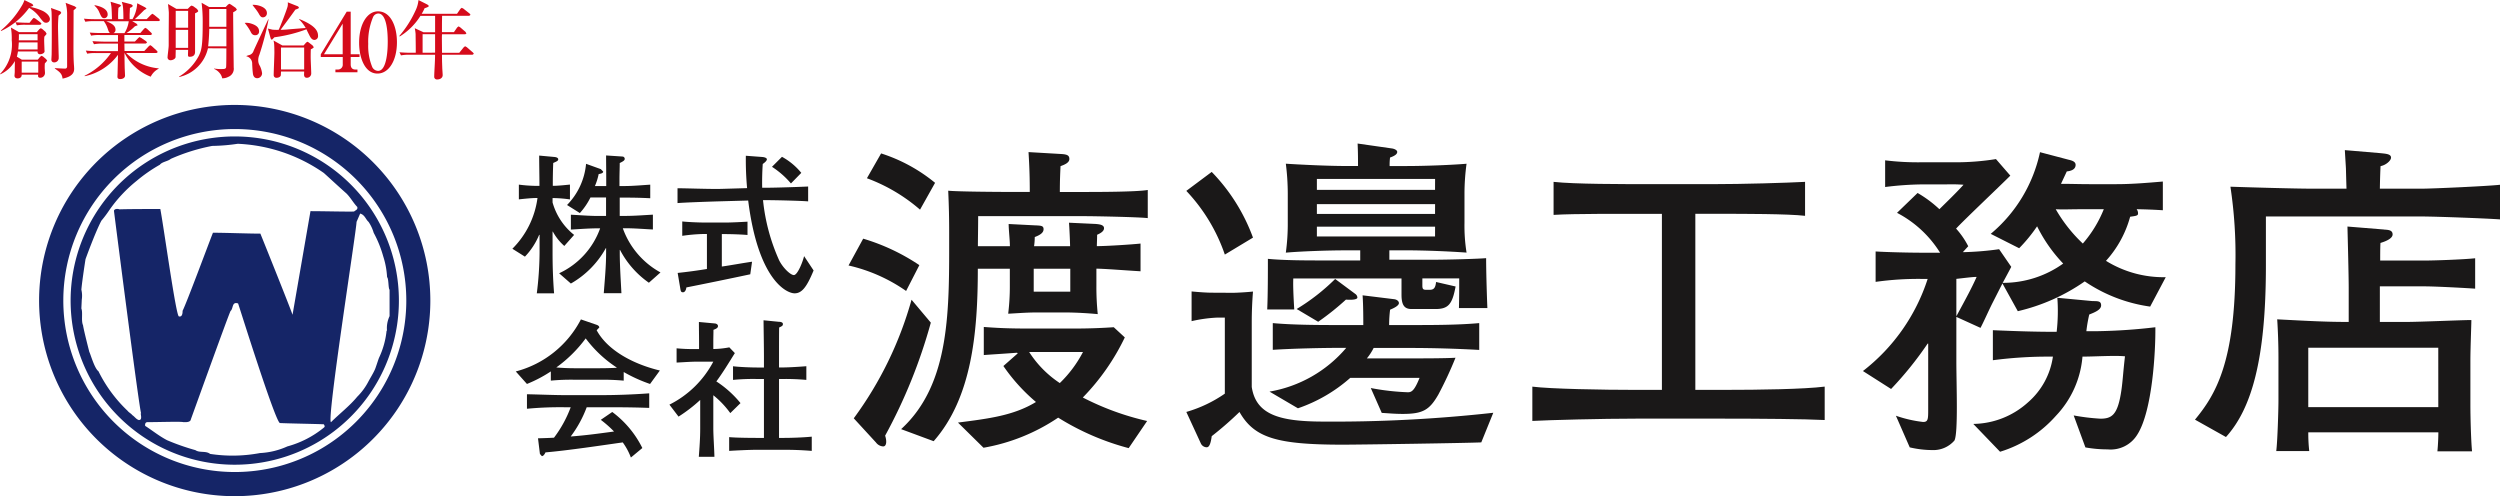
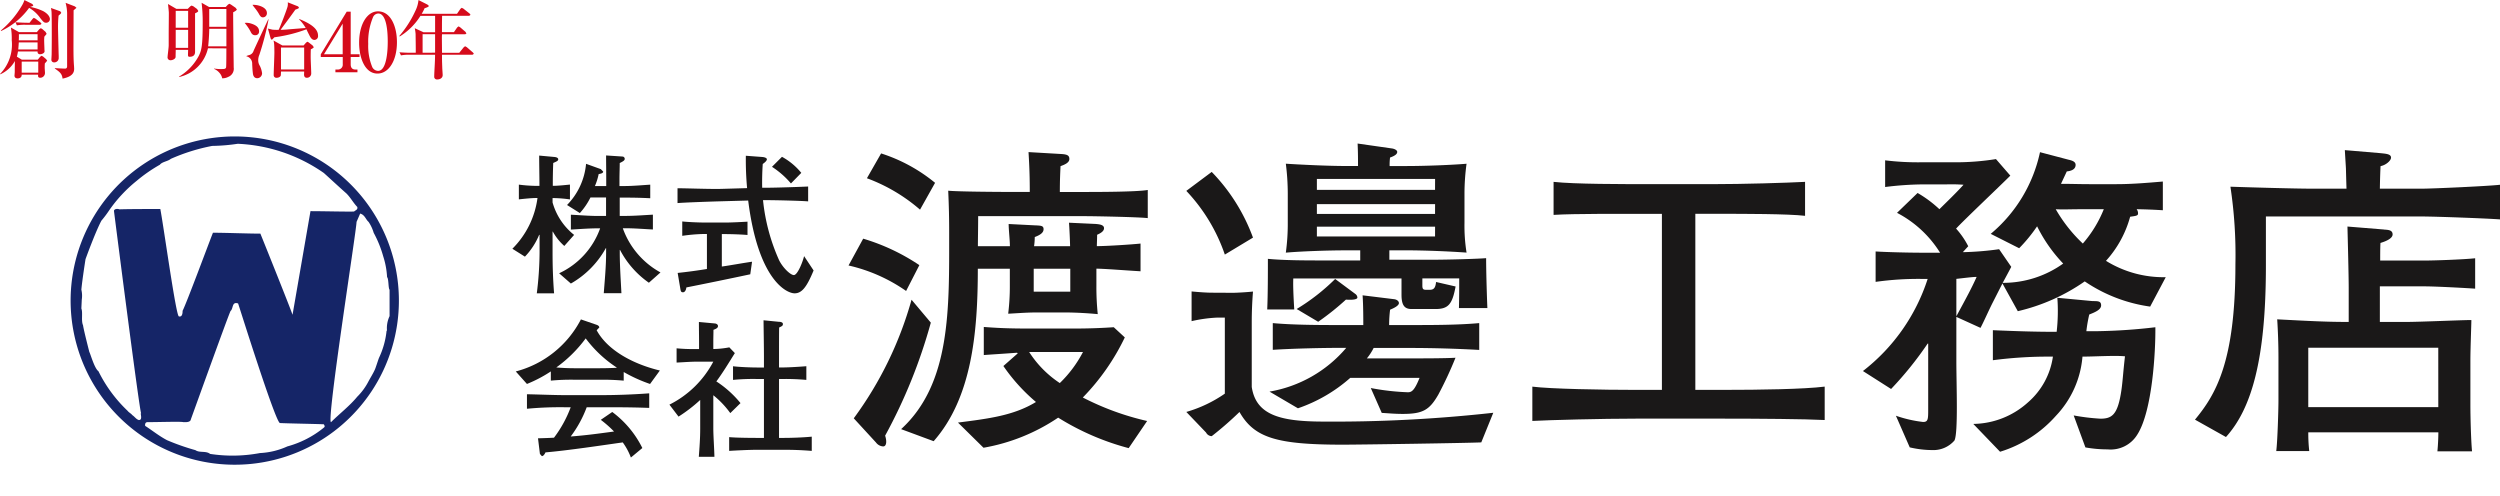
<svg xmlns="http://www.w3.org/2000/svg" width="200.27" height="39.747">
  <g data-name="Group 65">
    <path data-name="Path 142" d="M3.01 2.74v.492H1.503c.011-.149.011-.222.011-.492H3.01m-1.659 1.8a3.666 3.666 0 0 0 .088-.417h1.57v.032a.181.181 0 0 0 .2.19c.122 0 .362-.072.362-.244l-.011-.134c0-.149-.022-.54-.022-.756 0-.114.011-.159.011-.268l.188-.229-.088-.161-.256-.223-.122-.072-.122.082-.2.236H1.525l-.651-.371A5.267 5.267 0 0 1 .94 3.219a3.377 3.377 0 0 1-.937 2.709l.022.025a2.537 2.537 0 0 0 1.168-1.065c-.011.673-.011.749-.011.9l-.022.263c0 .188.145.229.255.229.166 0 .32-.088.32-.263V5.98h1.316v.033c0 .06-.033.217.176.217a.386.386 0 0 0 .376-.41l-.022-.362c0-.14 0-.229.011-.376l.188-.217-.088-.128-.232-.2-.132-.072-.125.097-.176.217H1.746zM3.01 3.395v.565H1.462c.022-.236.033-.4.044-.565zM1.738 4.936h1.327v.883H1.738zM.09 2.482A5.829 5.829 0 0 0 2.333.63a2.749 2.749 0 0 1 .9.83c.243.3.3.362.464.362a.294.294 0 0 0 .3-.3c0-.082-.044-.349-.519-.621A4.182 4.182 0 0 0 2.41.553c.133-.032.255-.067.255-.14l-.088-.1-.62-.308a1.964 1.964 0 0 1-.2.439 7.56 7.56 0 0 1-1.691 2zM4.082.638c.033.153.033.217.044.274.022.2.022 1.633.022 1.93 0 .854-.011 1.439-.011 1.528l-.022.417a.208.208 0 0 0 .21.21.352.352 0 0 0 .378-.325v-.2c-.011-.242-.055-2.142-.055-2.27a9.158 9.158 0 0 1 .044-.95c.111-.1.21-.171.21-.244L4.825.905zM5.254.226a3.387 3.387 0 0 1 .122.81v4.278c0 .14-.077.182-.166.182-.111 0-.7-.027-.818-.041v.034c.387.276.575.41.619.808.862-.169.929-.545.929-.8l-.011-.21c-.033-.381-.044-.814-.044-1.569 0-.412.011-2.433.011-2.893l.232-.2-.133-.114zM2.203 1.824c-.067 0-.542-.007-.962-.042l.111.249a3.582 3.582 0 0 1 .73-.045H3.22l.111-.072-.09-.119-.4-.3-.133-.067-.1.089-.243.31z" fill="#d50b1b" />
-     <path data-name="Path 143" d="M8.018 2.807a3.243 3.243 0 0 0-.719.048l-.11-.247c.409.038.884.038.95.038h.686c-.067-.033-.1-.072-.176-.283a2.153 2.153 0 0 0-.332-.668h-.752a3.522 3.522 0 0 0-.73.048l-.111-.247c.409.041.9.041.962.041h1.282c0-.177-.022-.843-.044-1.013S8.879.261 8.857.139l.752.229.1.093-.221.165a6.731 6.731 0 0 0-.022.909h.42c0-.117 0-.642-.033-.951a1.674 1.674 0 0 0-.1-.438l.763.2.122.1c0 .09-.122.15-.232.19 0 .061 0 .1-.022.512v.385h.232a2.836 2.836 0 0 0 .376-1.272l.639.329.111.1-.2.127c-.289.3-.719.7-.741.715h.95l.331-.337.122-.095.132.08.4.323.088.115-.1.072h-2.131l.354.217.088.114-.232.088a3.7 3.7 0 0 1-.663.532h1.105l.289-.331.1-.08.132.067.354.333.067.1-.1.072H9.964v.527h.841l.265-.276.1-.086.155.08.387.261.067.108-.1.072H9.965l.011.6h1.581l.362-.386.111-.086.122.072.42.385.067.1-.1.072h-2.433a4.123 4.123 0 0 0 2.6 1.23l.011.027a1.432 1.432 0 0 0-.642.641 3.929 3.929 0 0 1-2.092-1.891h-.011c0 .209.011 1.119.022 1.307l.022.492c0 .242-.276.283-.376.283-.232 0-.232-.122-.232-.222l.011-.223c.011-.417.022-1.077.033-1.5a4.449 4.449 0 0 1-2.664 1.717l-.012-.035a5.609 5.609 0 0 0 2.112-1.819H7.705a3.222 3.222 0 0 0-.719.048l-.111-.248c.42.043.885.043.951.043h1.625v-.6H8.258a3.44 3.44 0 0 0-.73.048l-.122-.247c.42.032.907.041.973.041h1.073v-.526H8.014m1.958-.159a2.409 2.409 0 0 0 .343-.95H8.501c.553.2.752.412.752.683a.273.273 0 0 1-.166.268zM7.585.414c.42.081 1.039.276 1.039.741a.284.284 0 0 1-.276.305c-.188 0-.254-.156-.4-.489A1.332 1.332 0 0 0 7.572.46z" fill="#d50b1b" />
    <path data-name="Path 144" d="M14.133.713L13.458.32c.011.1.067.592.067.709 0 .579-.011 1.157-.011 1.736v.861c0 .2-.089.821-.089.929a.231.231 0 0 0 .255.27c.145 0 .387-.111.387-.27 0-.188.011-.434.011-.559h.992c0 .1-.011.305-.011.391s0 .161.133.161c.32 0 .442-.168.434-.417V1.067c.133-.061.255-.115.255-.195L15.783.72l-.289-.214-.145-.061-.111.067-.2.2h-.906m-.056.161h.994V2.22h-.995zm0 1.519h.994v1.444h-.995zm4.058 1.484c0 .14 0 1.428-.022 1.514-.022.115-.122.14-.289.14a3.479 3.479 0 0 1-.674-.039v.029a1.12 1.12 0 0 1 .442.328.919.919 0 0 1 .21.425 1 1 0 0 0 .487-.115.7.7 0 0 0 .434-.753c0-.222-.044-3.248-.044-4.42.122-.065.292-.153.292-.233l-.1-.132-.377-.259-.123-.06-.111.072-.177.188h-1.336L16.149.22a12.07 12.07 0 0 1 .089 1.519c0 1.928-.089 2.279-.31 2.73a4.239 4.239 0 0 1-1.591 1.672l.022.026a3.038 3.038 0 0 0 2.3-2.3zm-1.46-.163c.033-.242.088-.976.088-1.408h1.374V3.71zm1.46-1.567h-1.373V.72h1.374z" fill="#d50b1b" />
    <path data-name="Path 145" d="M22.622 3.643l-.707-.395a2.636 2.636 0 0 1 .044.274c.011.072.022.4.022.7 0 .255-.056 1.514-.056 1.8a.211.211 0 0 0 .244.209c.145 0 .331-.08.331-.236l.011-.263h1.857l-.011.235c0 .2.1.263.221.263a.344.344 0 0 0 .354-.344c0-.182-.044-1.085-.044-1.294 0-.145 0-.356.011-.639.166-.088.232-.123.232-.184l-.089-.127-.31-.242-.1-.059-.111.072-.2.229h-1.7m-.111.163h1.857v1.762h-1.856zm1.447-2.251a3.009 3.009 0 0 1 .531.688c-.6.048-.675.053-1.337.107a7.372 7.372 0 0 1-.676.041c.742-1 .83-1.118 1.085-1.477l.1-.14c.133-.048.289-.1.289-.159l-.067-.1-.828-.328a1.032 1.032 0 0 1-.011.315c-.043.217-.584 1.617-.718 1.887a3.873 3.873 0 0 1-.5-.012l-.362-.088.221.8.09.108.209-.21.088-.012a11.562 11.562 0 0 0 2.477-.627c.122.263.166.346.221.451.133.283.255.4.42.4a.3.3 0 0 0 .289-.331c0-.49-.4-.89-1.491-1.339zM20.232.399c.145.212.31.378.486.674.1.184.188.318.332.318a.326.326 0 0 0 .331-.344c0-.511-.8-.68-1.138-.66zm-.627 1.443a3.858 3.858 0 0 1 .464.68c.067.136.145.3.376.3a.289.289 0 0 0 .31-.3c0-.3-.188-.493-.64-.634a1.22 1.22 0 0 0-.5-.054zm1.891-.3l-.034.067c-.056.108-1.117 2.378-1.15 2.467a.493.493 0 0 1-.331.33c-.188.054-.21.061-.255.1a.6.6 0 0 1 .476.627c.022.388.022.464.055.734.011.093.044.4.362.4a.4.4 0 0 0 .376-.4 1.9 1.9 0 0 0-.177-.588.82.82 0 0 1-.132-.463 1.058 1.058 0 0 1 .088-.417 22.35 22.35 0 0 0 .741-2.851z" fill="#d50b1b" />
    <path data-name="Path 146" d="M25.698 4.348L27.774.935h.32v3.413h.707v.22h-.707v.592c0 .27.132.41.375.41h.166v.217h-1.766V5.57h.2a.385.385 0 0 0 .388-.423v-.579h-1.76v-.22m.255 0h1.5V1.892z" fill="#d50b1b" />
    <path data-name="Path 147" d="M30.298 1.081c.707 0 .763 1.6.763 2.265 0 .4-.022 2.332-.774 2.332a.541.541 0 0 1-.464-.3 4.426 4.426 0 0 1-.325-1.857 5.105 5.105 0 0 1 .387-2.15.477.477 0 0 1 .409-.289m-.011-.174c-.874 0-1.515 1.038-1.515 2.513 0 1.192.453 2.472 1.471 2.472.907 0 1.559-1.042 1.559-2.511 0-1.277-.507-2.473-1.514-2.473z" fill="#d50b1b" />
    <path data-name="Path 148" d="M36.357 2.584l.265-.383.111-.088.122.067.434.372.077.134-.1.061h-1.857c-.011.174-.011.229-.011.31 0 .19.011 1 .011 1.172h1.382l.354-.438.111-.088.133.072.506.439.066.1-.111.072h-2.443c0 .566.012.709.022 1.044 0 .088.033.48.033.586 0 .222-.2.349-.434.349a.217.217 0 0 1-.243-.242c0-.315.067-1.165.067-1.736h-2a3.25 3.25 0 0 0-.73.05L32 4.186c.42.041.907.041.973.041h.331c.011-.155-.011-1.347-.011-1.5a3.493 3.493 0 0 0-.067-.467l.7.324h.929V1.272H33.68a5.136 5.136 0 0 1-1.659 1.65l-.033-.038A8.562 8.562 0 0 0 33.281.858a2.485 2.485 0 0 0 .243-.853l.719.362.111.1c0 .072-.122.121-.343.195a3.074 3.074 0 0 1-.232.445h2.83l.276-.4.1-.082.122.056.519.41.067.1-.1.072h-2.177c-.012.362-.012.889-.012 1.312h.95m-1.5 1.646V2.74h-1v1.483z" fill="#d50b1b" />
    <g data-name="Group 65" fill="#152567">
-       <path data-name="Path 149" d="M18.805 8.406a15.671 15.671 0 1 0 15.669 15.669A15.671 15.671 0 0 0 18.805 8.406zm0 29.407a13.738 13.738 0 1 1 13.743-13.74 13.738 13.738 0 0 1-13.743 13.74z" />
      <path data-name="Path 150" d="M18.809 10.93a13.149 13.149 0 1 0 13.146 13.147A13.149 13.149 0 0 0 18.809 10.93zm-7.67 22.723c-.234-.061-.333-.262-.542-.4-.1-.134-.265-.2-.366-.334a11.181 11.181 0 0 1-2.344-3.179c-.331-.24-.642-1.408-.73-1.542-.033-.132-.441-1.708-.506-2.146-.166-.369 0-1-.133-1.339l.033-.707a2.1 2.1 0 0 0-.033-.8c.067-.764.332-2.442.332-2.442s.774-2.146 1.273-3.086a8.668 8.668 0 0 0 .607-.805 11.244 11.244 0 0 1 2.209-2.379 12.315 12.315 0 0 1 1.87-1.3c.176-.236.64-.268.872-.467a15.19 15.19 0 0 1 3.318-1.038 15.142 15.142 0 0 0 2.045-.171 13.032 13.032 0 0 1 6.9 2.341c.6.541 1.206 1.108 1.815 1.646.331.333.563.77.861 1.071.067.234-.166.268-.254.37-.686.018-2.443-.03-3.494-.03l-1.437 8.3c-.232-.676-2.234-5.66-2.576-6.5-.962 0-2.807-.072-3.8-.072-.42 1.07-2.1 5.6-2.433 6.26 0 0 .033.541-.3.439-.232-.072-1.205-7.135-1.482-8.6-.73 0-2.508 0-3.272.027-.176-.069-.442-.033-.442.134 0 0 2.046 16.075 2.178 16.209h-.033c0 .133.13.534-.135.534zm14.8.607a7.9 7.9 0 0 1-2.917 1.5 6.009 6.009 0 0 1-2.2.534 11.815 11.815 0 0 1-3.993.067c-.332-.265-.841-.067-1.173-.3a18.3 18.3 0 0 1-2.278-.8c-.641-.337-1.172-.774-1.747-1.143-.033-.163.033-.3.176-.3.885 0 2.742-.063 2.874 0 .166 0 .579.034.61-.229.065-.17 3.11-8.644 3.183-8.68.232-.2.088-.768.6-.6.068.17 2.974 9.48 3.35 9.58.631.034 2.941.072 3.516.1.034.06.134.2 0 .262zm5.063-7.771h-.033a6.622 6.622 0 0 1-.608 2.177c-.067.163-.265.805-.331.94-.134.3-.343.634-.506.935a4.871 4.871 0 0 1-.908 1.241c-.6.734-1.436 1.374-2.1 2.039-.375-.063 2.046-15.407 2.046-16.045l.289-.667c.377.1.443.471.676.667a3.166 3.166 0 0 1 .409.874 8.974 8.974 0 0 1 .762 1.881 6.5 6.5 0 0 1 .31 1.671c.134.1.09.906.2 1.008v2.114a2.267 2.267 0 0 0-.207 1.17z" />
    </g>
    <path data-name="Path 151" d="M44.791 21.891a6.3 6.3 0 0 0 3.285-3.6h-.166c-.731 0-1.46.061-2.178.1V17.2c.718.034 1.447.1 2.178.1h.64v-1.484h-1.248a5.468 5.468 0 0 1-.851 1.251l-1.027-.644a5.418 5.418 0 0 0 1.525-3.3l1.182.426.189.195c0 .084-.067.157-.362.2a5.005 5.005 0 0 1-.3.96h.906v-.607c0-.618-.011-1.225-.011-1.844l1.306.086a.188.188 0 0 1 .187.182c0 .111-.077.184-.4.339 0 .352-.022.861-.022 1.31v.534h.42c.651 0 1.627-.086 2.046-.111v1.088q-1.012-.051-2.025-.05h-.42v1.466h.434c.742 0 1.481-.061 2.223-.1v1.188c-.741-.036-1.481-.1-2.223-.1h-.187a6.541 6.541 0 0 0 3.018 3.539l-.929.825a7.332 7.332 0 0 1-2.311-2.629h-.022v.182c0 1.09.079 2.219.133 3.286h-1.414c.077-1.019.187-2.17.187-3.249v-.362h-.022a7.358 7.358 0 0 1-2.8 2.837l-.94-.822m-3.747-1.965a7.041 7.041 0 0 0 2.012-4.064h-.132c-.344 0-1.051.072-1.36.109V14.79a11.855 11.855 0 0 0 1.36.1h.289c0-.814-.022-1.613-.022-2.427l1.193.109c.166.013.333.061.333.195s-.2.195-.4.289a41.372 41.372 0 0 0-.034 1.831c.454 0 1.062-.072 1.374-.1v1.188a10.5 10.5 0 0 0-1.393-.109v.352a5.083 5.083 0 0 0 1.726 2.6l-.786.885a4.262 4.262 0 0 1-.918-1.151h-.022v1.684c0 1.092.034 2.148.122 3.263h-1.385a27.269 27.269 0 0 0 .222-3.263v-1.423h-.034a5.623 5.623 0 0 1-1.139 1.747z" fill="#1a1818" />
    <path data-name="Path 152" d="M61.09 12.578c.111.011.343.061.343.182s-.177.268-.331.376q-.064.951-.045 1.905h.155c.962 0 2.952-.072 3.527-.1v1.191c-.579-.048-2.566-.1-3.527-.1h-.088a15.513 15.513 0 0 0 1.3 4.839c.32.618.906 1.164 1.172 1.164.289 0 .7-1.019.818-1.519l.762 1.151c-.553 1.335-.94 1.831-1.525 1.831-.63 0-2.919-1.054-3.715-7.434l-2.178.061c-.951.025-3.029.1-3.483.145v-1.186c.454-.013 2.554.072 3.483.048l2.09-.061a25.276 25.276 0 0 1-.1-2.594l1.338.1m-3.018 5.252c.519 0 1.437-.05 1.813-.072v1.067c-.4-.038-1.23-.072-1.847-.072h-.21v2.6c.674-.095 1.736-.289 2.421-.387l-.143 1.007c-1.7.362-3.427.718-5.119 1.054-.022.195-.111.389-.276.389s-.177-.134-.2-.242l-.221-1.31q1.177-.122 2.344-.316v-2.8h-.362a13.808 13.808 0 0 0-1.614.145V17.74c.409.048 1.3.086 1.725.086zm4.574-5.267a5.218 5.218 0 0 1 1.548 1.286l-.829.848a6.9 6.9 0 0 0-1.519-1.333z" fill="#1a1818" />
    <path data-name="Path 153" d="M46.064 29.499q-.753 0-1.5-.063a10.613 10.613 0 0 0 2.355-2.328 9.717 9.717 0 0 0 2.477 2.328v.027c-.465.023-.9.036-1.374.036h-1.961m2.067 4.133a8.988 8.988 0 0 1 1.061.935c-1.272.171-2.178.3-3.472.4a9.259 9.259 0 0 0 1.282-2.341h1.018c.984 0 2.266-.013 3.991.05v-1.167a54.085 54.085 0 0 1-4.014.145h-2.641c-.918 0-2-.048-3.14-.072v1.163a28.28 28.28 0 0 1 3.052-.121h.453a9.541 9.541 0 0 1-1.338 2.438c-.4.025-.851.037-1.282.05l.154 1.251.156.177c.088 0 .2-.1.289-.3 1.813-.155 4.488-.561 6.191-.8a5.12 5.12 0 0 1 .651 1.212l.918-.762a8.024 8.024 0 0 0-2.411-2.887zm-5.915-2.874a10.671 10.671 0 0 0 1.913-1.005v.739a16.853 16.853 0 0 1 1.935-.072h1.957a18.761 18.761 0 0 1 1.946.072v-.691a12.047 12.047 0 0 0 2.111.958l.785-1.078c-2.09-.5-4.179-1.591-5.063-3.227l.21-.217c0-.108-.1-.179-.21-.217l-1.261-.434a8.215 8.215 0 0 1-5.218 4.171z" fill="#1a1818" />
    <path data-name="Path 154" d="M62.417 25.777c.145.01.3.048.3.182s-.067.168-.3.276c-.011.254-.011 1.565-.011 2.341v.861h.232c.553 0 1.46-.059 1.957-.1v1.096a19.024 19.024 0 0 0-1.957-.072h-.232v4.719h.354c.575 0 1.525-.027 2.268-.1v1.141q-1.143-.094-2.29-.088h-2.17c-.531 0-1.669.055-2.156.088v-1.104c.487.05 1.625.063 2.156.063h.63v-4.719h-.531a16.608 16.608 0 0 0-1.946.072V29.34c.475.061 1.416.1 1.946.1h.531v-.847c0-.765-.022-1.953-.033-2.936l1.249.124m-5.129.132c.088.013.231.072.231.207 0 .119-.089.205-.362.3 0 .315-.012.63-.012.945v.594a7.186 7.186 0 0 0 1.282-.134l.443.462c-.486.775-.951 1.552-1.482 2.268a8.347 8.347 0 0 1 1.935 1.738l-.818.8a7.227 7.227 0 0 0-1.36-1.431v2.631c0 .643.077 1.664.089 2.3h-1.25c.056-.746.111-1.485.111-2.236v-2.318a11.951 11.951 0 0 1-1.736 1.335l-.73-.959a8.02 8.02 0 0 0 3.515-3.443h-1.36c-.442 0-1.249.061-1.581.072v-1.141a13.217 13.217 0 0 0 1.4.059h.4v-.569c0-.534-.012-1.067-.012-1.6z" fill="#1a1818" />
    <path data-name="Path 155" d="M72.188 34.376c4-3.661 3.848-9.681 3.848-15.724a68.07 68.07 0 0 0-.077-3.375c.676.072 3.792.1 5.329.1h1.205c0-1.047-.022-1.91-.1-3.193l2.642.155c.443.029.63.106.63.4 0 .309-.42.467-.708.571-.022.5-.055 1.1-.055 2.069h1.78c1.106 0 4.367 0 5.263-.161v2.255c-.631-.08-4.08-.158-5.34-.158h-8.246c0 .89-.022 1.987-.022 2.406h2.565c0-.469-.1-1.308-.1-1.776l2.09.107c.5.022.707.022.707.31s-.289.47-.707.628a5.107 5.107 0 0 1-.055.732h2.885c0-.285-.055-1.519-.088-1.881l2.156.1c.232.025.651.05.651.339 0 .264-.32.421-.553.527 0 .341-.022.7-.022.911.73 0 2.775-.127 3.5-.207v2.221c-1.23-.072-2.93-.209-3.536-.209v1.389a21.237 21.237 0 0 0 .109 2.252 31.383 31.383 0 0 0-2.464-.134h-2.434c-.862 0-1.779.08-2.277.1a17.842 17.842 0 0 0 .132-2.222v-1.381h-2.565c0 5.1-.475 10.338-3.538 13.816l-2.609-.967m10.625-11.013h2.93v-1.836h-2.93zm7.607 12.536a20.523 20.523 0 0 1-5.648-2.443 15.4 15.4 0 0 1-5.981 2.412l-2.046-2.016c2.432-.315 4.445-.55 6.248-1.649a14.539 14.539 0 0 1-2.61-2.882l1.15-1.013-.054-.052c-1.339.1-1.914.129-2.665.186v-2.25c.961.072 1.857.127 3.6.127h3.693a45.89 45.89 0 0 0 3.118-.106l.885.816a18.046 18.046 0 0 1-3.364 4.815 21.762 21.762 0 0 0 5.152 1.881zm-7.972-7.7a8.456 8.456 0 0 0 2.454 2.488 9.644 9.644 0 0 0 1.857-2.488zm-8.742-11.404a13.754 13.754 0 0 0-4.255-2.516l1.137-1.989a13.092 13.092 0 0 1 4.323 2.356zm-1.116 6.514a13.1 13.1 0 0 0-4.611-2.042l1.173-2.148a16.5 16.5 0 0 1 4.5 2.121zm1.98 2.537a42.154 42.154 0 0 1-3.66 9.055c.156.47.1.861-.154.861a.767.767 0 0 1-.579-.315l-1.78-1.937a29.248 29.248 0 0 0 4.629-9.5z" fill="#1a1818" />
    <path data-name="Path 156" d="M137.171 14.752c2.464 0 5.97-.106 7.429-.184v2.721c-1.36-.161-4.965-.161-6.833-.161h-1.957v14.104h2.333c2.8 0 6.357-.052 8.029-.261v2.676c-1.57-.082-5.285-.111-8.005-.111h-7.143c-2.7 0-6.91.111-8.271.184v-2.747c1.437.182 5.594.261 8.4.261h1.979V17.132h-.752c-2.488 0-6.3-.023-7.926.083v-2.646c1.669.184 5.417.184 8.137.184h4.579" fill="#1a1818" />
    <path data-name="Path 157" d="M166.116 33.279a17.077 17.077 0 0 0 2.145.261c.885 0 1.337-.289 1.625-1.937.155-.864.177-1.672.343-3.059-.762-.081-2.488.023-3.306.023h-.1a7.8 7.8 0 0 1-2.123 4.738 9.829 9.829 0 0 1-4.478 2.884l-2.145-2.229a6.66 6.66 0 0 0 4.378-1.725 5.952 5.952 0 0 0 2-3.667h-.564a34 34 0 0 0-4.246.289v-2.406c1.758.077 3.439.129 4.71.129h.4a14.678 14.678 0 0 0 .055-2.725l2.821.265c.443 0 .686 0 .686.343s-.475.546-.951.732a11.763 11.763 0 0 0-.232 1.335h.918a45.347 45.347 0 0 0 4.61-.315c.022 1.962-.243 6.7-1.437 8.584a2.5 2.5 0 0 1-2.387 1.2 10.077 10.077 0 0 1-1.78-.158l-.94-2.563m-14.241.025a10.088 10.088 0 0 0 2.178.5c.409 0 .409-.232.409-1.044v-5.236h-.043a27.869 27.869 0 0 1-2.93 3.637l-2.255-1.437a15.247 15.247 0 0 0 5.185-7.379h-.442a24.474 24.474 0 0 0-3.727.236v-2.436c.84.054 2.676.1 3.671.1h1.493a8.917 8.917 0 0 0-3.45-3.194l1.648-1.591a9.411 9.411 0 0 1 1.747 1.3c.608-.6 1.337-1.3 1.935-1.96a13.959 13.959 0 0 0-1.437-.026h-1.991a25.708 25.708 0 0 0-2.853.208v-2.137a21.41 21.41 0 0 0 2.908.156h2.565a20.34 20.34 0 0 0 3.405-.256l1.15 1.326c-.84.841-3.8 3.641-4.345 4.244a6.448 6.448 0 0 1 .973 1.412l-.434.475a24.114 24.114 0 0 0 2.908-.238l.973 1.414c-.188.362-.5.94-.686 1.282a8.268 8.268 0 0 0 4.846-1.546 12.022 12.022 0 0 1-2.09-2.984 12.527 12.527 0 0 1-1.437 1.756l-2.278-1.151a11.7 11.7 0 0 0 3.947-6.543l2.278.6c.21.051.575.125.575.417 0 .418-.475.5-.707.524l-.464.994c.752 0 1.515.027 2.266.027h2.178c1.23 0 2.488-.106 3.715-.211v2.3a44.178 44.178 0 0 0-2.1-.083.537.537 0 0 1 .111.367c0 .186-.343.186-.631.238a8.634 8.634 0 0 1-1.935 3.531 8.759 8.759 0 0 0 4.788 1.31l-1.249 2.356a12.336 12.336 0 0 1-5.24-2.019 15.5 15.5 0 0 1-5.363 2.387l-1.23-2.225-.785 1.544c-.343.68-.707 1.519-.973 2.017l-1.957-.89c.84-1.546 1.249-2.3 1.648-3.193-.343 0-1.073.1-1.625.157v6.568c0 1.91.155 5.811-.155 6.383a2.227 2.227 0 0 1-1.78.764 7.966 7.966 0 0 1-1.8-.217zm14.584-16.542c-.475 0-1.282.033-1.78 0a11.964 11.964 0 0 0 2.17 2.749 9.642 9.642 0 0 0 1.68-2.749z" fill="#1a1818" />
    <path data-name="Path 158" d="M190.981 18.39c.362.022.686.047.686.391 0 .289-.434.519-.973.68-.022.39-.022 1-.022 1.412h3.473c.84 0 3.151-.08 4.135-.184v2.436c-.387-.032-3.063-.186-4.1-.186h-3.535v2.851h2.09c1.085 0 4.511-.153 5.241-.153 0 .392-.078 2.25-.078 3.269v3.558c0 .893.045 2.773.132 3.689h-2.775c.055-.55.077-1.2.077-1.519h-10.42a12.9 12.9 0 0 0 .077 1.5h-2.644c.1-.736.177-3.3.177-4.056v-3.459c0-1.042-.044-2.194-.1-3.038 2.488.132 4 .207 5.418.207h.31v-2.7c0-1.092-.077-3.922-.1-4.941l2.93.238m4.345 9.471h-10.414v4.759h10.416zm-19.49 5.761c1.669-2.017 3.24-4.634 3.24-12.432a36.655 36.655 0 0 0-.4-6.229c1.493.052 5.186.158 6.49.158h2.808c-.077-2.511 0-.784-.132-3.088l2.8.238c.5.05.9.072.9.362 0 .236-.4.6-.84.682a57.011 57.011 0 0 0-.055 1.808h3.272c.973 0 5.473-.211 6.358-.315v2.775c-1.1-.081-5.152-.235-6.358-.235h-12.401v3.953c0 7.536-1.162 11.463-3.2 13.715z" fill="#1a1818" />
-     <path data-name="Path 159" d="M98.118 20.391a14 14 0 0 0-3.085-5.1l2.035-1.519a14.885 14.885 0 0 1 3.306 5.263l-2.255 1.359m.631 3.062c.341 0 1.182-.052 1.625-.1q-.1 1.239-.1 2.483v5.158c.332 2.2 2.189 2.749 5.517 2.774a116.169 116.169 0 0 0 13.832-.705l-.962 2.372c-.973.052-9.752.184-11.089.184-5.319 0-7.1-.553-8.281-2.619a27.243 27.243 0 0 1-2.223 1.937c-.1.757-.253.891-.409.891a.529.529 0 0 1-.453-.289L95.034 33a10.52 10.52 0 0 0 3.085-1.466v-6.09h-.651a11.4 11.4 0 0 0-2.012.283v-2.38c.553.052 1.183.1 1.614.1z" fill="#1a1818" />
+     <path data-name="Path 159" d="M98.118 20.391a14 14 0 0 0-3.085-5.1l2.035-1.519a14.885 14.885 0 0 1 3.306 5.263l-2.255 1.359m.631 3.062c.341 0 1.182-.052 1.625-.1q-.1 1.239-.1 2.483v5.158c.332 2.2 2.189 2.749 5.517 2.774a116.169 116.169 0 0 0 13.832-.705l-.962 2.372c-.973.052-9.752.184-11.089.184-5.319 0-7.1-.553-8.281-2.619a27.243 27.243 0 0 1-2.223 1.937a.529.529 0 0 1-.453-.289L95.034 33a10.52 10.52 0 0 0 3.085-1.466v-6.09h-.651a11.4 11.4 0 0 0-2.012.283v-2.38c.553.052 1.183.1 1.614.1z" fill="#1a1818" />
    <path data-name="Path 160" d="M116.604 22.956c-.265 1.412-.574 1.8-1.614 1.8h-1.911c-.553 0-.807-.283-.807-1.146v-1.302h-8.669c-.022.492 0 1.23.077 2.485h-2.166c.054-1.178.054-2.909.054-4.058 1.3.129 3.162.129 4.467.129h2.93v-.809h-1.15c-1.458 0-3.6.077-4.81.184a17 17 0 0 0 .156-2.387V15.52a19.245 19.245 0 0 0-.156-2.406c1.25.081 3.395.184 4.81.184h.973c0-.524 0-1.131-.033-1.8l2.731.391c.2.024.443.132.443.281 0 .134-.111.289-.575.449a4.676 4.676 0 0 0-.033.682h1.316c1.515 0 3.66-.084 4.846-.184a17.916 17.916 0 0 0-.166 2.406v2.325a13.615 13.615 0 0 0 .166 2.387 77.294 77.294 0 0 0-4.846-.184h-1.338v.757h3.274c1.57 0 3.906-.076 4.478-.128 0 .916.044 2.644.1 4h-2.278c.022-.786.022-1.6.022-2.379h-2.952v.573c0 .265.055.341.289.341h.308c.343 0 .454-.186.5-.626l1.57.362m-1.648-6.6h-9.469v.786h9.466zm0-2.017h-9.469v.874h9.466zm0 3.826h-9.469v.782h9.466zm-5.151 12.924a19.241 19.241 0 0 0 2.966.339c.289 0 .519-.1.94-1.151h-5.552a12.378 12.378 0 0 1-4.19 2.436l-2.278-1.337a10.328 10.328 0 0 0 6.148-3.505h-.434c-1.393 0-3.77.05-5.451.158v-2.141c1.68.156 3.925.156 5.451.156h1.8c0-.471 0-1.568-.056-2.382l2.566.315c.155.03.343.134.343.312 0 .134-.188.315-.707.525a10.387 10.387 0 0 0-.077 1.23h1.7c1.769 0 3.814 0 5.518-.156v2.149q-2.756-.154-5.518-.158h-2.941a4.287 4.287 0 0 1-.542.836h3.5c.862 0 2.765 0 3.6-.052a30.676 30.676 0 0 1-1.374 2.95c-.707 1.23-1.23 1.55-2.853 1.55-.685 0-1.172-.056-1.68-.08zm-5.938-6.33a16.444 16.444 0 0 0 3.084-2.406l1.625 1.207a.371.371 0 0 1 .155.285c0 .107-.232.211-.917.161a21.192 21.192 0 0 1-2.223 1.776z" fill="#1a1818" />
  </g>
</svg>